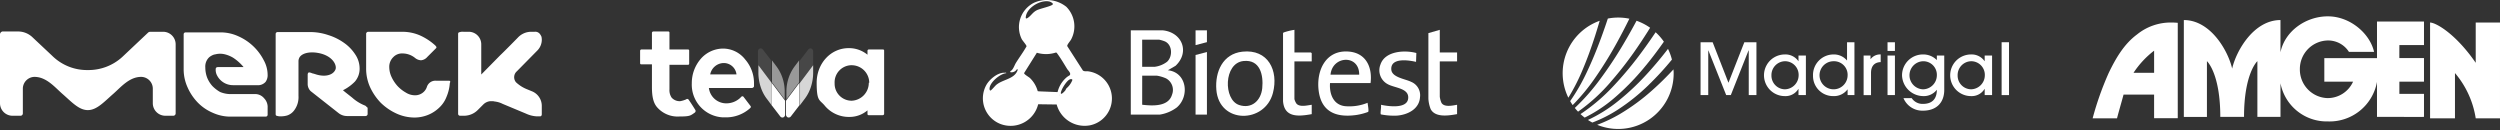
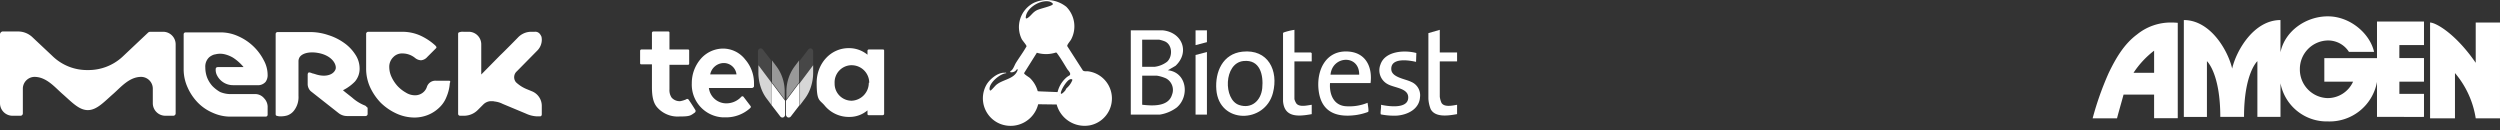
<svg xmlns="http://www.w3.org/2000/svg" width="652.285" height="33.949" viewBox="0 0 652.285 33.949">
  <rect x="0" y="0" width="652.285" height="33.949" fill="#333333" stroke="none" />
  <defs>
    <clipPath id="clip-path">
-       <rect id="Rectangle_33959" data-name="Rectangle 33959" width="119" height="30" transform="translate(-2.776 -0.235)" fill="#fff" />
-     </clipPath>
+       </clipPath>
    <clipPath id="clip-path-2">
      <rect id="Rectangle_33857" data-name="Rectangle 33857" width="123.73" height="32.854" fill="#fff" />
    </clipPath>
  </defs>
  <g id="Group_66611" data-name="Group 66611" transform="translate(-637.002 -180.051)">
    <g id="Group_66596" data-name="Group 66596" transform="translate(-18.484)">
      <g id="Group_66485" data-name="Group 66485" transform="translate(822.496 188.265)">
        <path id="Path_37658" data-name="Path 37658" d="M319.1,16.331a4.664,4.664,0,0,1-4.458,4.687h0a4.441,4.441,0,0,1-4.458-4.344v-.229a4.466,4.466,0,0,1,4.23-4.687h.229a4.586,4.586,0,0,1,4.572,4.572h0M318.76,8.1v.914A7.575,7.575,0,0,0,313.845,7.3c-4.687,0-8.345,4-8.345,9.03s.8,4.344,2.172,6.058a8.192,8.192,0,0,0,6.4,2.858,7.191,7.191,0,0,0,4.687-1.715v.914a.3.3,0,0,0,.343.343h3.658a.365.365,0,0,0,.343-.343V7.986a.3.3,0,0,0-.343-.343H319.1a.365.365,0,0,0-.343.343" transform="translate(-259.43 -2.953)" fill="#fff" fill-rule="evenodd" />
        <path id="Path_37659" data-name="Path 37659" d="M275.717,21.675a2.787,2.787,0,0,1-2.286-.914,3.45,3.45,0,0,1-.572-2.172v-6.4h4.8a.3.3,0,0,0,.343-.343h0V8.53a.3.3,0,0,0-.343-.343h-4.8V3.843a.3.3,0,0,0-.343-.343H268.63a.365.365,0,0,0-.343.343V8.187h-2.743a.365.365,0,0,0-.343.343v3.2a.3.3,0,0,0,.343.343h2.743v5.944c0,2.4.343,4,1.257,5.144a7.1,7.1,0,0,0,5.944,2.515c2.743,0,2.858-.229,4-1.029a.538.538,0,0,0,.114-.686c-.572-.914-1.143-1.829-1.715-2.629a.431.431,0,0,0-.686-.114,7.393,7.393,0,0,1-1.486.457" transform="translate(-265.197 -3.497)" fill="#fff" fill-rule="evenodd" />
        <path id="Path_37660" data-name="Path 37660" d="M285.346,11.172a3.338,3.338,0,0,1,3.315,2.972H281.8a3.658,3.658,0,0,1,3.544-2.972m0-3.772a7.76,7.76,0,0,0-6.058,2.743A9.669,9.669,0,0,0,277,16.431a8.546,8.546,0,0,0,8.116,8.916h.8a9.373,9.373,0,0,0,6.173-2.286l.229-.229a.343.343,0,0,0,0-.457l-1.829-2.4a.377.377,0,0,0-.572,0h0l-.343.343a5.319,5.319,0,0,1-3.544,1.372,4.572,4.572,0,0,1-4.572-4h11.2c.229,0,.572-.229.572-.457v-.8a9.373,9.373,0,0,0-2.286-6.173,7.328,7.328,0,0,0-5.6-2.858" transform="translate(-263.51 -2.939)" fill="#fff" fill-rule="evenodd" />
        <g id="Group_66484" data-name="Group 66484" transform="translate(30.752 4.418)">
          <path id="Path_37661" data-name="Path 37661" d="M298.614,20.5V17.987a11.224,11.224,0,0,1,.572-3.315,10.786,10.786,0,0,1,1.715-3.2l1.029-1.372v5.715L298.5,20.388h.114Z" transform="translate(-291.184 -6.971)" fill="#fff" fill-rule="evenodd" opacity="0.5" style="isolation: isolate" />
          <path id="Path_37662" data-name="Path 37662" d="M301.6,10.606l2.286-2.972a.706.706,0,0,1,.8-.229.771.771,0,0,1,.457.686v3.658l-3.429,4.572V10.606Z" transform="translate(-290.741 -7.362)" fill="#fff" fill-rule="evenodd" opacity="0.1" style="isolation: isolate" />
          <path id="Path_37663" data-name="Path 37663" d="M305.129,11.2v2.058a12.1,12.1,0,0,1-.572,3.544,10.347,10.347,0,0,1-1.486,2.972L301.7,21.6v-5.83Z" transform="translate(-290.726 -6.813)" fill="#fff" fill-rule="evenodd" opacity="0.8" style="isolation: isolate" />
          <path id="Path_37664" data-name="Path 37664" d="M302.044,15.2v5.83L299.757,24a.706.706,0,0,1-.8.229.772.772,0,0,1-.457-.686V19.887l3.429-4.572h.114Z" transform="translate(-291.184 -6.241)" fill="#fff" fill-rule="evenodd" />
          <path id="Path_37665" data-name="Path 37665" d="M298.615,20.5V17.987a11.222,11.222,0,0,0-.572-3.315,10.788,10.788,0,0,0-1.715-3.2L295.3,10.1v5.715l3.429,4.572h-.114Z" transform="translate(-291.642 -6.971)" fill="#fff" fill-rule="evenodd" opacity="0.5" style="isolation: isolate" />
          <path id="Path_37666" data-name="Path 37666" d="M295.644,10.606l-2.286-2.972a.706.706,0,0,0-.8-.229.771.771,0,0,0-.457.686v3.658l3.429,4.572V10.606Z" transform="translate(-292.1 -7.362)" fill="#fff" fill-rule="evenodd" opacity="0.1" style="isolation: isolate" />
          <path id="Path_37667" data-name="Path 37667" d="M292.2,11.2v2.058a12.11,12.11,0,0,0,.572,3.544,10.352,10.352,0,0,0,1.486,2.972l1.372,1.829v-5.83Z" transform="translate(-292.086 -6.813)" fill="#fff" fill-rule="evenodd" opacity="0.8" style="isolation: isolate" />
          <path id="Path_37668" data-name="Path 37668" d="M295.2,15.2v5.83L297.486,24a.707.707,0,0,0,.8.229.772.772,0,0,0,.457-.686V19.887l-3.429-4.572H295.2Z" transform="translate(-291.656 -6.241)" fill="#fff" fill-rule="evenodd" />
        </g>
      </g>
      <g id="Page-1" transform="translate(655.486 188.264)">
        <path id="logo" d="M121.154,22.886h-1.161a.5.5,0,0,1-.464-.464V1.674c0-.232,0-.464.232-.542a2.644,2.644,0,0,1,1.161-.155h1.393a3.271,3.271,0,0,1,3.251,3.251v7.9l4.955-5.032c1.006-.929,4.567-4.567,4.567-4.567A4.774,4.774,0,0,1,138.65.977h.852A1.509,1.509,0,0,1,140.9,1.6a2.785,2.785,0,0,1,.387.7,4.5,4.5,0,0,1,.077.774,4.009,4.009,0,0,1-1.084,2.71l-5.419,5.5a2.052,2.052,0,0,0-.232,2.864A9.134,9.134,0,0,0,137.566,16l1.316.542a4.1,4.1,0,0,1,2.477,3.716V22.5c0,.31-.155.542-.464.542h-.929a7.654,7.654,0,0,1-2.71-.7l-6.116-2.555a5.986,5.986,0,0,0-2.09-.619,2.143,2.143,0,0,0-.7-.077h-.465a2.973,2.973,0,0,0-1.781.852l-1.393,1.393A5.074,5.074,0,0,1,121.154,22.886ZM95.3,20.254c.155.077.31.31.619.542v1.548a.552.552,0,0,1-.542.619h-4.8a3.594,3.594,0,0,1-2.245-.774L81.053,16.46a2.616,2.616,0,0,1-.774-1.935V12.2c0-.387.155-.619.387-.619a2.272,2.272,0,0,1,.774.232,8.5,8.5,0,0,1,.852.232,7.11,7.11,0,0,0,2.168.387c1.548,0,2.71-.619,3.1-1.7.31-1.006-.619-3.251-3.948-4.1-2.555-.619-4.8-.155-5.5,1.084a3.253,3.253,0,0,0-.155.387,1.924,1.924,0,0,0-.077.619V17.7A5.692,5.692,0,0,1,76.8,21.415a3.722,3.722,0,0,1-1.858,1.393,5.782,5.782,0,0,1-1.548.232,3.209,3.209,0,0,1-1.239-.155c-.232-.077-.232-.31-.232-.542V1.519a.5.5,0,0,1,.465-.464h8.825a14.706,14.706,0,0,1,4.413.774,14.473,14.473,0,0,1,4.1,2.013,10.893,10.893,0,0,1,2.942,3.019,6.581,6.581,0,0,1,1.161,3.716,5.1,5.1,0,0,1-1.239,3.406,11.46,11.46,0,0,1-3.1,2.245c.31.31,1.239,1.006,2.4,1.935A11.2,11.2,0,0,0,95.3,20.254ZM66.345,17.235A3.036,3.036,0,0,1,68.9,18.318a3.269,3.269,0,0,1,.929,2.477v1.858a.5.5,0,0,1-.464.464H60.306a11.123,11.123,0,0,1-4.8-1.006,11.952,11.952,0,0,1-3.948-2.71,13.549,13.549,0,0,1-2.632-3.948,11.367,11.367,0,0,1-1.006-4.8V1.6a.5.5,0,0,1,.464-.464h9.058a11.022,11.022,0,0,1,4.722,1.006,13.608,13.608,0,0,1,6.658,6.271A7.96,7.96,0,0,1,69.828,12.2a2.936,2.936,0,0,1-.542,1.858,2.644,2.644,0,0,1-2.245.852H60.848a4.669,4.669,0,0,1-4.18-2.477,3.083,3.083,0,0,1-.387-1.7c0-.387.232-.542.619-.542h6.658a12.087,12.087,0,0,0-2.787-2.477,7.928,7.928,0,0,0-2.09-.852,5.032,5.032,0,0,0-2.477,0,2.612,2.612,0,0,0-.929.31,3.479,3.479,0,0,0-.7.464,3.28,3.28,0,0,0-1.006,2.632,7.538,7.538,0,0,0,.464,2.632,7.334,7.334,0,0,0,1.393,2.245,9.078,9.078,0,0,0,2.013,1.548A7.187,7.187,0,0,0,60,17.235ZM45.83,4.229V22.267a.611.611,0,0,1-.619.619H43.12a3.271,3.271,0,0,1-3.251-3.251V15.764a3.074,3.074,0,0,0-3.019-3.019c-3.1,0-5.264,2.632-7.277,4.413-2.477,2.168-4.335,4.258-6.658,4.258s-4.18-2.09-6.658-4.258c-2.013-1.781-4.18-4.413-7.277-4.413a3.091,3.091,0,0,0-3.019,3.1v6.425a.611.611,0,0,1-.619.619H3.251A3.271,3.271,0,0,1,0,19.634V1.6A.823.823,0,0,1,.619.9h4.1A5.451,5.451,0,0,1,8.516,2.448c.077.077,5.109,4.8,5.109,4.8a12.913,12.913,0,0,0,9.29,3.716,13.059,13.059,0,0,0,8.98-3.406l6.813-6.425a1.1,1.1,0,0,1,.464-.155h3.406A3.271,3.271,0,0,1,45.83,4.229Zm71.3,9.522c.31,0,.464.155.232.619a10.91,10.91,0,0,1-.852,3.561,7.509,7.509,0,0,1-1.935,2.864,9.149,9.149,0,0,1-2.864,1.858,9.515,9.515,0,0,1-3.638.7,11.365,11.365,0,0,1-4.722-1.084,14.421,14.421,0,0,1-4.026-2.787,14.8,14.8,0,0,1-2.787-4.1A11.717,11.717,0,0,1,95.53,10.5V1.6a.552.552,0,0,1,.542-.619h8.9a11.474,11.474,0,0,1,4.567.929,15.043,15.043,0,0,1,4.026,2.632c.155.155.232.31.31.387a.426.426,0,0,1-.155.387l-2.245,2.245a2.406,2.406,0,0,1-1.626.852,2.64,2.64,0,0,1-1.471-.542,5.241,5.241,0,0,0-3.329-1.239,3.159,3.159,0,0,0-2.477,1.006,3.5,3.5,0,0,0-1.006,2.632,6.19,6.19,0,0,0,.619,2.555,9.356,9.356,0,0,0,1.548,2.322,9.154,9.154,0,0,0,2.168,1.7,4.481,4.481,0,0,0,2.322.7,3.28,3.28,0,0,0,2.013-.619A3.159,3.159,0,0,0,111.4,15.3a2.322,2.322,0,0,1,2.4-1.548Z" transform="translate(0 -0.9)" fill="#fff" />
      </g>
      <g id="imgi_3_madrigal-logo" transform="translate(1064.086 184.235)" clip-path="url(#clip-path)">
        <path id="Path_39669" data-name="Path 39669" d="M72.251,78.586c-1.78,1.926-3.552,3.679-5.372,5.3a53.962,53.962,0,0,1-8.5,6.287,37.257,37.257,0,0,1-6.036,2.877A14.469,14.469,0,0,0,72.3,79.6c0-.343-.027-.677-.051-1.013" transform="translate(-44.219 -64.669)" fill="#fff" />
        <path id="Path_39670" data-name="Path 39670" d="M54.134,56.916a78.087,78.087,0,0,0,6.093-6.628,14.411,14.411,0,0,0-1.023-2.8c-1.711,2.22-3.4,4.247-5.13,6.147a66.133,66.133,0,0,1-7.9,7.489,38.294,38.294,0,0,1-7.859,4.911c.371.243.754.472,1.147.679a35.148,35.148,0,0,0,6.648-3.363,52.284,52.284,0,0,0,8.03-6.432" transform="translate(-32.599 -38.921)" fill="#fff" />
        <path id="Path_39671" data-name="Path 39671" d="M27.67,20.868a93.4,93.4,0,0,0,7.3-9.487c1.023-1.5,2.044-3.08,3.058-4.712a14.466,14.466,0,0,0-3.541-1.826c-1.125,2.1-2.25,4.1-3.4,6.037a106.06,106.06,0,0,1-6.162,9.3,54.266,54.266,0,0,1-6.548,7.414c.268.336.553.659.848.971a46.717,46.717,0,0,0,8.456-7.692" transform="translate(-16.087 -3.612)" fill="#fff" />
        <path id="Path_39672" data-name="Path 39672" d="M43.5,31.652c1.8-2.131,3.539-4.418,5.294-6.919a14.6,14.6,0,0,0-2.152-2.465q-1.558,2.328-3.14,4.5a95.28,95.28,0,0,1-7.722,9.385,48.239,48.239,0,0,1-8.74,7.47q.519.484,1.09.918a36.661,36.661,0,0,0,7.913-5.28,65.074,65.074,0,0,0,7.46-7.608" transform="translate(-23.264 -18.04)" fill="#fff" />
        <path id="Path_39673" data-name="Path 39673" d="M23.85,6.04C24.859,4.194,25.844,2.285,26.827.3A14.284,14.284,0,0,0,21.207.261q-.855,2.589-1.74,4.993c-1.212,3.289-2.4,6.153-3.637,8.759A51.133,51.133,0,0,1,11.377,21.8c.2.354.419.7.652,1.036a52.99,52.99,0,0,0,6.078-7.418A105.453,105.453,0,0,0,23.852,6.04" transform="translate(-10.298 0.397)" fill="#fff" />
        <path id="Path_39674" data-name="Path 39674" d="M8.481,8.762c.4-1.254.794-2.543,1.18-3.868a14.516,14.516,0,0,0-8.179,20.07,52.028,52.028,0,0,0,3.777-7.418C6.379,14.9,7.433,12.022,8.481,8.762Z" transform="translate(-0.878 -3.655)" fill="#fff" />
        <path id="Path_39675" data-name="Path 39675" d="M221.72,51.22V39.57h-.056L217.04,51.22h-1.207l-4.642-11.65h-.038V51.22h-2.006V37.428H212.3L216.427,48l4.141-10.569h3.158V51.22Z" transform="translate(-174.047 -30.592)" fill="#fff" />
-         <path id="Path_39676" data-name="Path 39676" d="M314.416,66.559v-1.6h-.038a3.906,3.906,0,0,1-3.491,1.864,5.433,5.433,0,0,1-.075-10.866,4.1,4.1,0,0,1,3.566,1.733h.038V56.232h1.93V66.559Zm.038-5.145a3.556,3.556,0,0,0-3.584-3.69,3.613,3.613,0,0,0-3.51,3.69,3.563,3.563,0,0,0,3.51,3.635A3.673,3.673,0,0,0,314.453,61.414Z" transform="translate(-253.765 -45.932)" fill="#fff" />
        <path id="Path_39677" data-name="Path 39677" d="M388.737,51.22V49.748H388.7a4.371,4.371,0,0,1-3.639,1.733,5.243,5.243,0,0,1-5.348-5.311,5.356,5.356,0,0,1,5.292-5.554,4.453,4.453,0,0,1,3.548,1.548h.038V37.428h1.931V51.22h-1.784Zm-3.584-8.835a3.663,3.663,0,1,0,3.584,3.764,3.544,3.544,0,0,0-3.584-3.766Z" transform="translate(-315.272 -30.592)" fill="#fff" />
        <path id="Path_39678" data-name="Path 39678" d="M456.463,66.548V56.221h1.8v.931h.038a3.09,3.09,0,0,1,2.618-1.212v2c-1.671.056-2.525,1.08-2.525,2.815v5.8h-1.933Z" transform="translate(-378.82 -45.921)" fill="#fff" />
        <path id="Path_39679" data-name="Path 39679" d="M492.735,39.7V37.428h1.931V39.7Zm0,11.518V40.893h1.931V51.22Z" transform="translate(-408.852 -30.592)" fill="#fff" />
        <path id="Path_39680" data-name="Path 39680" d="M523.8,65.2a4.256,4.256,0,0,1-3.548,1.621,5.587,5.587,0,0,1-5.5-5.349,5.44,5.44,0,0,1,5.516-5.516,4.948,4.948,0,0,1,3.566,1.472V56.232h1.931V65.2c0,3.354-2.062,5.423-5.552,5.423a5.343,5.343,0,0,1-5.088-3.263h2.155a3.37,3.37,0,0,0,2.953,1.492c2.359,0,3.6-1.287,3.6-3.652h-.04Zm.036-3.8a3.533,3.533,0,0,0-3.621-3.672,3.665,3.665,0,0,0,.02,7.325,3.673,3.673,0,0,0,3.6-3.652Z" transform="translate(-427.083 -45.932)" fill="#fff" />
        <path id="Path_39681" data-name="Path 39681" d="M596.817,66.559v-1.6h-.038a3.906,3.906,0,0,1-3.49,1.864,5.433,5.433,0,0,1-.076-10.866,4.1,4.1,0,0,1,3.566,1.733h.038V56.232h1.931V66.559Zm.038-5.145a3.556,3.556,0,0,0-3.584-3.69,3.613,3.613,0,0,0-3.51,3.69,3.563,3.563,0,0,0,3.51,3.635A3.673,3.673,0,0,0,596.855,61.414Z" transform="translate(-487.587 -45.932)" fill="#fff" />
        <path id="Path_39682" data-name="Path 39682" d="M665.778,51.22V37.428h1.93V51.22Z" transform="translate(-552.128 -30.592)" fill="#fff" />
      </g>
      <g id="Group_66594" data-name="Group 66594" transform="translate(911.928 180.051)">
        <g id="Group_66482" data-name="Group 66482" clip-path="url(#clip-path-2)">
          <path id="Path_39396" data-name="Path 39396" d="M907.786,82.282c-2.11.374-5.67.982-6.885-1.3a8.556,8.556,0,0,1-.6-2.745V61.145l2.972-.857V66.2h4.514V68.52h-4.514v9.2a5.647,5.647,0,0,0,.443,1.616c.732,1.224,2.909.7,4.071.506Z" transform="translate(-784.056 -52.504)" fill="#fff" />
          <path id="Path_39397" data-name="Path 39397" d="M21.789,1.785a7.265,7.265,0,0,1,1.228,8.53c-.237.432-1.079,1.339-1,1.716l4.08,6.358c.414.336.958.134,1.446.23a7.146,7.146,0,0,1,.488,14.06,7.553,7.553,0,0,1-8.772-5.414L14.432,27.2a7.407,7.407,0,0,1-9.725,5.19A7.18,7.18,0,0,1,.935,22.121c.856-1.486,2.946-3.208,4.714-3.146.156.005.479-.1.449.127-1.612.114-4.46,2.5-4.352,4.151.008.117.075.44.288.351.249-.1,1.144-1.2,1.484-1.479C5.25,20.7,8.106,20.658,9.007,18.466c.069-.167.185-.443-.133-.391a1.657,1.657,0,0,1-1.678.771l-.064-.255c.769-.321,1.068-1.5,1.49-2.182.9-1.448,1.936-2.825,2.773-4.322.029-.284-1.011-1.441-1.237-1.854A7.1,7.1,0,0,1,13.29.743a8.151,8.151,0,0,1,8.5,1.042M16,.361C13.955.6,11.188,2.47,11.19,4.7c.15.229.339.072.5-.023.8-.471,1.3-1.465,2.375-2,.887-.445,3.792-1.041,4.161-1.511.232-.3-.581-.688-.8-.751A3.548,3.548,0,0,0,16,.361m6.706,19.23c.322-.558-.461-1.185-.72-1.606-.882-1.432-1.714-2.881-2.735-4.226L19.07,13.7a8.349,8.349,0,0,1-4.981.062l-3.329,5.3c-.032.323,1.21,1.018,1.513,1.287a7.5,7.5,0,0,1,2.078,3.581l2.71.45-.258.511a5.163,5.163,0,0,0,3.095,0c.056-.336-.275-.366-.5-.4A7.316,7.316,0,0,1,21.9,20.136c.148-.137.78-.5.805-.545m.121,1.078c-.781.158-1.951,2.059-2.244,2.783-.653,1.612.174,1.016.863.218.165-.191.223-.451.387-.644a5.368,5.368,0,0,0,1.543-2.188c-.156-.224-.3-.219-.548-.169" transform="translate(0 0)" fill="#fff" />
          <path id="Path_39398" data-name="Path 39398" d="M307.29,61.285c5.12.517,7.126,5.716,3.35,9.258l-2,1.159c4.936.531,5.753,6.776,2.323,9.714a10.006,10.006,0,0,1-4.452,1.863h-7.545V61.285ZM301.938,70.8h3.289a6.8,6.8,0,0,0,3.2-1.308c1.5-1.368,1.42-4.423-.559-5.316a9.5,9.5,0,0,0-1.483-.451h-4.45Zm0,9.9c2.624.294,6.816.584,7.778-2.6a3.413,3.413,0,0,0-1.582-4.288,9.7,9.7,0,0,0-2.391-.7h-3.8Z" transform="translate(-260.369 -53.372)" fill="#fff" />
          <path id="Path_39399" data-name="Path 39399" d="M478.329,103.989c6.686-.724,9.476,4.911,7.96,10.767-2.08,8.035-14.054,8.163-14.767-.839-.37-4.67,1.67-9.372,6.807-9.928m.256,2.442c-5.171.558-5.255,10.092-1.128,11.471,3.3,1.1,5.721-1.173,6.043-4.385.347-3.463-.565-7.556-4.915-7.086" transform="translate(-410.604 -90.508)" fill="#fff" />
          <path id="Path_39400" data-name="Path 39400" d="M691.42,112.217H680.843c-.205,2.774.829,5.7,3.95,6.029a12.594,12.594,0,0,0,5.852-.885c.022.443.4,2.159.131,2.382a14.86,14.86,0,0,1-3.18.816c-5.174.7-9.012-.827-9.718-6.35-.671-5.249,1.848-10.745,7.914-10.207,4.488.4,6.139,4.133,5.627,8.215m-2.967-2.187c.061-5.34-7.01-5.011-7.481,0Z" transform="translate(-590.262 -90.542)" fill="#fff" />
          <path id="Path_39401" data-name="Path 39401" d="M810.942,106.793c-1.931-.456-6.674-1.171-6.456,2,.142,2.064,3.634,2.437,5.17,3.206a3.775,3.775,0,0,1,2.323,4c-.19,3.108-3.218,4.6-6,4.816a17.619,17.619,0,0,1-4.195-.315c-.262-.182.162-2.048,0-2.514,1.84.4,6.763,1.134,7.1-1.6s-3.456-2.755-5.276-3.747a4.091,4.091,0,0,1-1.956-5.138c1.172-3.563,6.318-3.844,9.369-3.022Z" transform="translate(-697.919 -90.649)" fill="#fff" />
          <path id="Path_39402" data-name="Path 39402" d="M609.584,60.288V66.2H613.9l.193.193V68.52h-4.514v9.84a3.891,3.891,0,0,0,.515,1.159c.852,1.016,2.868.464,4,.321v2.444c-3.369.606-7.156,1-7.486-3.4l0-17.628c0-.185.076-.221.22-.3a16.879,16.879,0,0,1,2.748-.668" transform="translate(-528.289 -52.504)" fill="#fff" />
          <path id="Path_39403" data-name="Path 39403" d="M432.8,105.116v16.335h-2.967V105.888Z" transform="translate(-374.336 -91.544)" fill="#fff" />
          <path id="Path_39404" data-name="Path 39404" d="M432.8,61.284v3.087l-2.967.772V61.284Z" transform="translate(-374.336 -53.372)" fill="#fff" />
          <path id="Path_39405" data-name="Path 39405" d="M104.575,184.361l5.981.241v2.556l-6.463-.482" transform="translate(-90.652 -160.557)" fill="#fff" />
        </g>
      </g>
    </g>
    <g id="prefix__Group_10" transform="translate(1183 184.314)">
      <g id="prefix__Fill_1" transform="translate(23.795)">
        <path id="Path_39728" data-name="Path 39728" d="M43.074,9.264a6.43,6.43,0,0,0-5.5-2.967,7.44,7.44,0,0,0-7.3,7.4c0,.039,0,.077,0,.115a7.446,7.446,0,0,0,7.294,7.522,7.292,7.292,0,0,0,6.587-4.282h-7.5V10.9H50.4V1.347H62.659V7.5h-6.42s-.022,3.393,0,3.393h6.42V17.05h-6.42v3.186h6.42v6c.207.013-12.261-.009-12.261,0V17.11A12.571,12.571,0,0,1,37.575,27.417a12.278,12.278,0,0,1-12.357-9.963v8.783H19.191V11.691s-3.485,3.135-3.485,14.546H9.514c0-11.41-3.487-14.546-3.487-14.546V26.238H0V.969c6.943,0,11.531,7.962,12.606,12.663C13.68,8.931,18.265.969,25.212.969v8.4C26.387,3.783,31.891,0,37.575,0c5.837,0,10.978,4.5,12.062,9.264Z" fill="#fff" />
      </g>
      <g id="prefix__Fill_3" transform="translate(88.043 1.613)">
        <path id="Path_39729" data-name="Path 39729" d="M11.91,24.994a23.811,23.811,0,0,0-5.416-11.81V24.991H0V.005c1.441,0,6.611,2.817,11.908,10.506V0h6.335V24.994Z" fill="#fff" />
      </g>
      <g id="prefix__Fill_5" transform="translate(0 1.612)">
        <path id="Path_39730" data-name="Path 39730" d="M6.363,24.993H0A79.182,79.182,0,0,1,4.219,13.1C6,9.432,8.12,5.683,11.586,3.112l.037-.028A13.922,13.922,0,0,1,20.549,0c.539,0,1.1.026,1.661.078V24.964H16.036V18.811H8.063c-.073.3-.318,1.171-.6,2.179-.379,1.347-.848,3.014-1.1,4ZM16.04,7.345a23.611,23.611,0,0,0-5.378,5.782H16.04Z" transform="translate(0 0.001)" fill="#fff" />
      </g>
    </g>
  </g>
</svg>